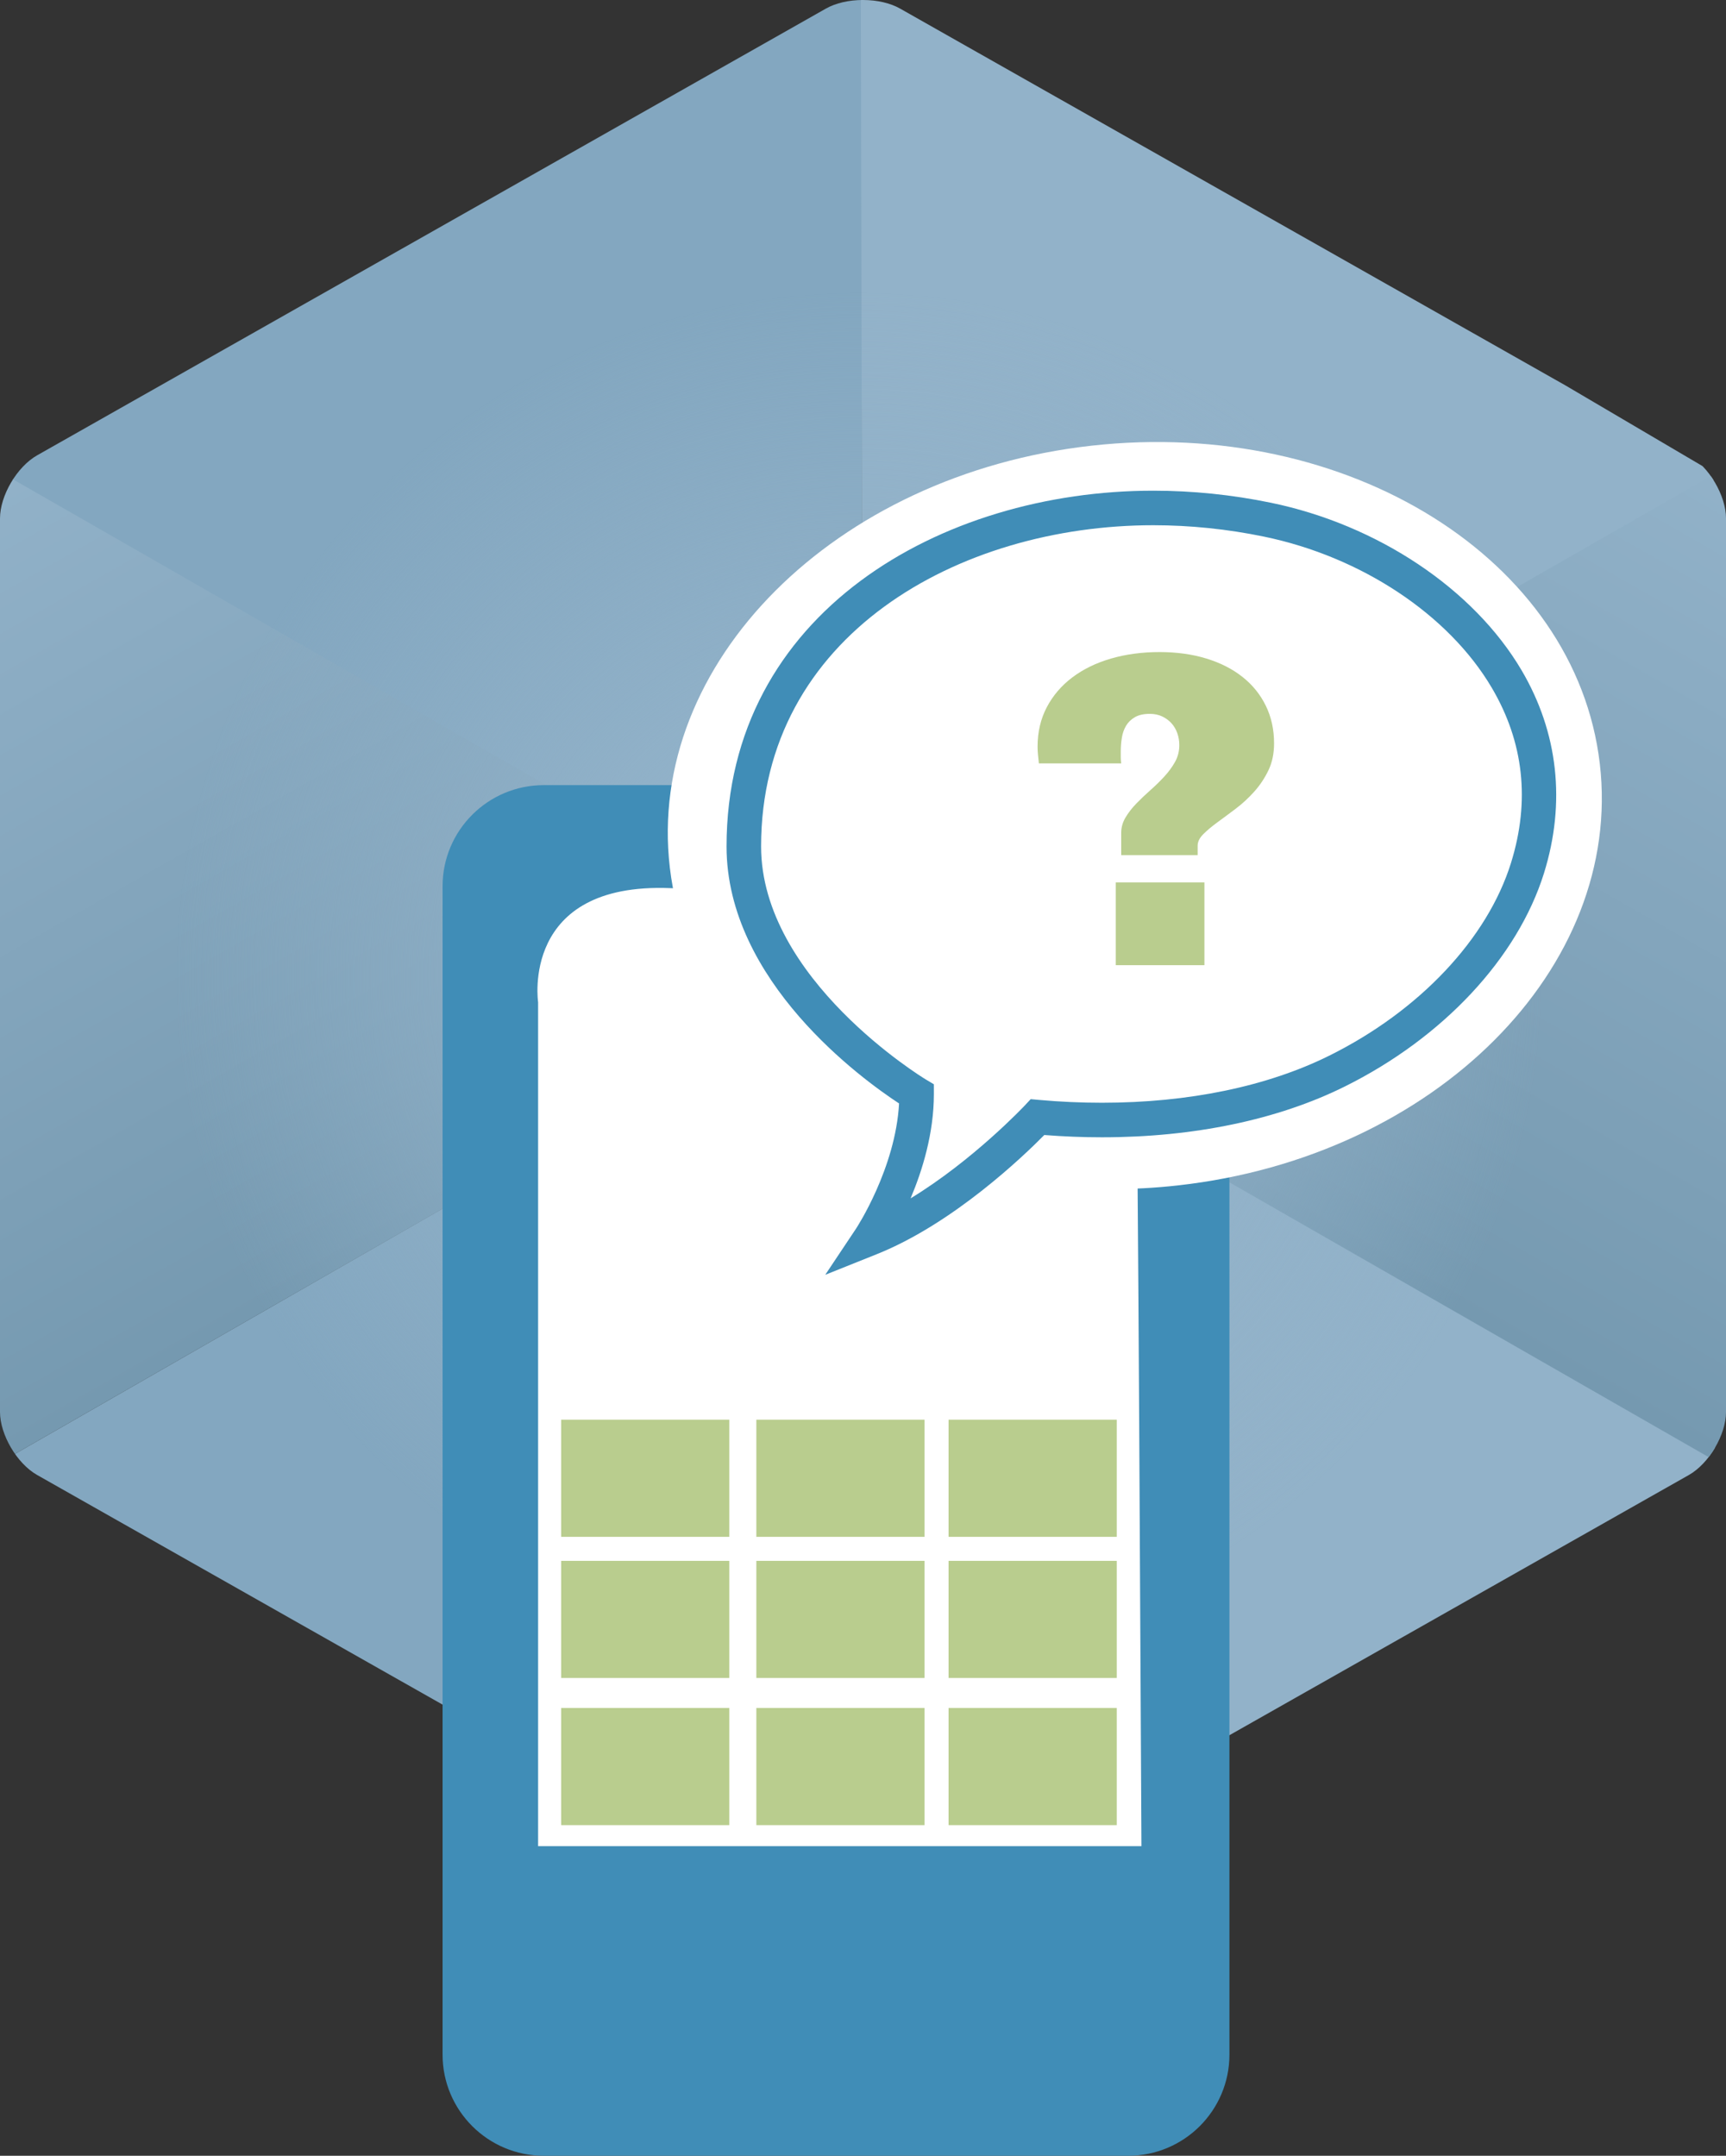
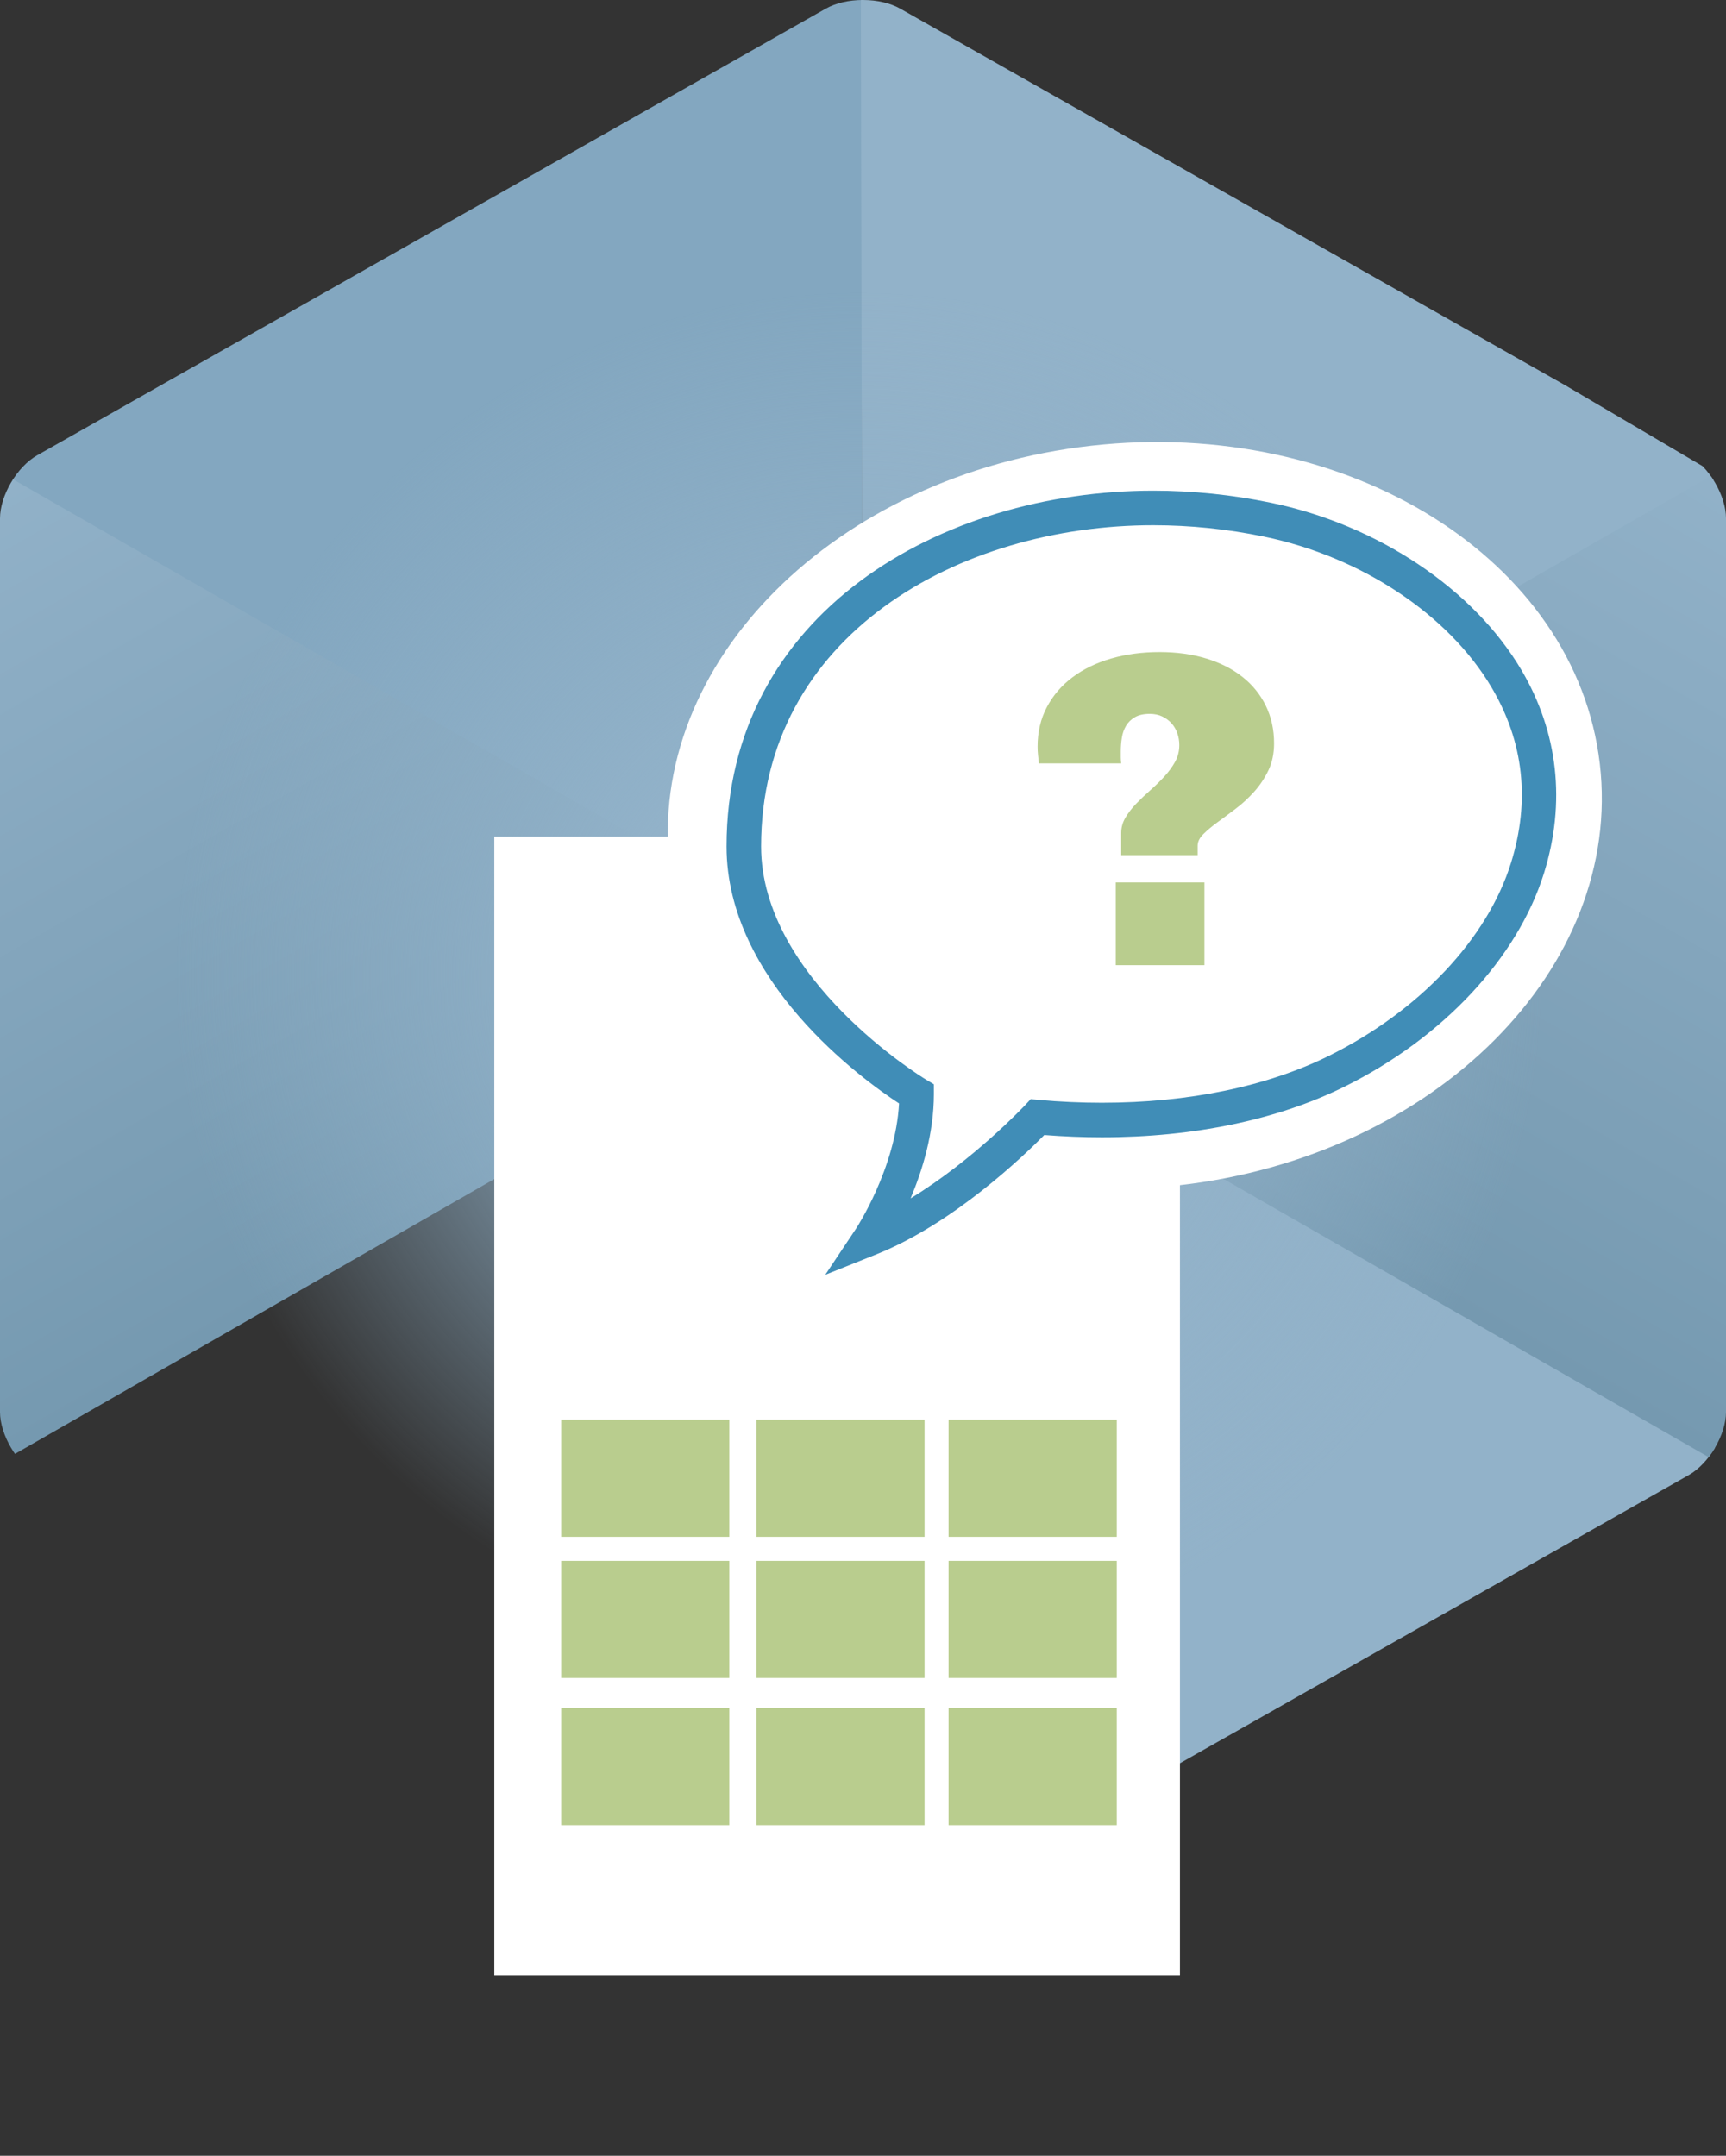
<svg xmlns="http://www.w3.org/2000/svg" xmlns:xlink="http://www.w3.org/1999/xlink" version="1.1" id="Layer_1" x="0px" y="0px" width="122.758px" height="153.332px" viewBox="0 0 122.758 153.332" enable-background="new 0 0 122.758 153.332" xml:space="preserve">
  <rect x="0" y="0" width="122.758" height="153.332" fill="#333333" stroke="none" />
  <g>
    <g>
      <defs>
        <path id="SVGID_1_" d="M64.017,0.611C63.321,0.217,62.384,0,61.379,0c-1.006,0-1.942,0.217-2.638,0.611L2.639,32.387     C1.208,33.198,0,35.252,0,36.873v63.554c0,1.619,1.208,3.672,2.639,4.483l56.102,31.777c0.696,0.394,1.632,0.609,2.638,0.609     c1.005,0,1.942-0.216,2.638-0.609l56.103-31.777c1.431-0.812,2.639-2.864,2.639-4.483V36.873c0-1.62-1.208-3.675-2.639-4.486     L64.017,0.611" />
      </defs>
      <clipPath id="SVGID_2_">
        <use xlink:href="#SVGID_1_" overflow="visible" />
      </clipPath>
      <g clip-path="url(#SVGID_2_)">
-         <polygon fill="#83A7C0" points="61.276,68.869 -1.217,104.719 61.359,139.217    " />
-       </g>
+         </g>
      <g clip-path="url(#SVGID_2_)">
        <polygon fill="#83A7C0" points="61.276,68.79 61.333,-2.298 -0.741,33.182    " />
      </g>
      <g clip-path="url(#SVGID_2_)">
        <polygon fill="#92B2C9" points="61.359,68.79 61.225,-2.086 122.348,33.894    " />
      </g>
      <g clip-path="url(#SVGID_2_)">
        <polygon fill="#92B2C9" points="61.276,139.374 61.12,68.79 123.932,104.085    " />
      </g>
      <linearGradient id="SVGID_3_" gradientUnits="userSpaceOnUse" x1="-0.758" y1="32.603" x2="30.156" y2="86.835">
        <stop offset="0" style="stop-color:#92B2C9" />
        <stop offset="1" style="stop-color:#7599B0" />
      </linearGradient>
      <polygon clip-path="url(#SVGID_2_)" fill="url(#SVGID_3_)" points="61.437,68.79 -1.217,32.864 -1.217,104.719   " />
      <linearGradient id="SVGID_4_" gradientUnits="userSpaceOnUse" x1="1427.729" y1="32.602" x2="1458.644" y2="86.835" gradientTransform="matrix(-1 0 0 1 1550.676 0)">
        <stop offset="0" style="stop-color:#92B2C9" />
        <stop offset="1" style="stop-color:#7599B0" />
      </linearGradient>
      <polygon clip-path="url(#SVGID_2_)" fill="url(#SVGID_4_)" points="60.75,68.79 123.405,32.864 123.405,104.719   " />
      <radialGradient id="SVGID_5_" cx="61.081" cy="69.372" r="53.516" gradientUnits="userSpaceOnUse">
        <stop offset="0.313" style="stop-color:#92B2C9" />
        <stop offset="0.908" style="stop-color:#92B2C9;stop-opacity:0" />
        <stop offset="1" style="stop-color:#92B2C9;stop-opacity:0" />
      </radialGradient>
      <path clip-path="url(#SVGID_2_)" fill="url(#SVGID_5_)" d="M114.598,69.373c0,29.554-23.96,53.515-53.517,53.515    c-29.555,0-53.517-23.961-53.517-53.515c0-29.559,23.961-53.517,53.517-53.517C90.638,15.856,114.598,39.814,114.598,69.373z" />
    </g>
    <rect x="35.156" y="59.505" fill="#FFFFFF" width="48.765" height="80.992" />
-     <path fill="#408DB7" d="M80.244,55.844H38.675c-3.974,0-7.198,3.221-7.198,7.196v83.097c0,3.973,3.224,7.195,7.198,7.195h41.569   c3.977,0,7.197-3.223,7.197-7.195V63.04C87.441,59.064,84.221,55.844,80.244,55.844z M38.272,131.311V71.288   c0,0-1.281-8.545,9.399-8.118c10.681,0.427,24.565,0,24.565,0s8.33,0.214,8.544,9.826c0.173,7.72,0.343,48.574,0.403,58.315H38.272   z" />
    <g>
      <rect x="39.91" y="100.978" fill="#B9CD8E" width="11.962" height="8.332" />
      <rect x="53.794" y="100.978" fill="#B9CD8E" width="11.962" height="8.332" />
      <rect x="67.465" y="100.978" fill="#B9CD8E" width="11.963" height="8.332" />
      <rect x="39.91" y="111.019" fill="#B9CD8E" width="11.962" height="8.33" />
      <rect x="53.794" y="111.019" fill="#B9CD8E" width="11.962" height="8.33" />
      <rect x="67.465" y="111.019" fill="#B9CD8E" width="11.963" height="8.33" />
      <rect x="39.91" y="121.484" fill="#B9CD8E" width="11.962" height="8.331" />
      <rect x="53.794" y="121.484" fill="#B9CD8E" width="11.962" height="8.331" />
      <rect x="67.465" y="121.484" fill="#B9CD8E" width="11.963" height="8.331" />
    </g>
    <path fill="#FFFFFF" d="M83.789,84.313c-3.284,0.369-6.507,0.337-9.588-0.037c-10.728,11.081-22.229,8.869-19.948,7.151   c5.569-4.2,6.752-8.301,6.402-11.517C53.49,75.835,48.539,69.388,47.64,61.707c-1.704-14.528,11.725-27.961,29.988-30.006   c18.264-2.041,34.449,8.08,36.153,22.608C115.483,68.84,102.054,82.274,83.789,84.313" />
    <path fill="#408DB7" d="M58.695,90.671l2.195-3.291c0.029-0.044,2.801-4.273,3.054-8.895c-2.596-1.701-12.27-8.684-12.27-18.279   c0-16.613,15.268-25.305,30.349-25.305c2.79,0,5.603,0.288,8.359,0.856c7.59,1.565,14.423,6.128,17.832,11.91   c2.609,4.425,3.162,9.419,1.598,14.441c-1.88,6.028-7.177,11.701-14.17,15.174c-4.755,2.361-10.728,3.61-17.271,3.61   c-1.355,0-2.73-0.055-4.098-0.162c-1.462,1.483-6.473,6.299-11.904,8.472L58.695,90.671z M82.023,37.358   c-13.86,0-27.892,7.848-27.892,22.848c0,9.444,11.574,16.488,11.691,16.558l0.597,0.358l0.001,0.697   c0,2.781-0.814,5.426-1.656,7.417c4.458-2.712,8.087-6.568,8.132-6.617l0.41-0.439l0.598,0.054c1.487,0.134,2.99,0.201,4.466,0.201   c6.168,0,11.762-1.16,16.18-3.354c6.403-3.18,11.232-8.303,12.916-13.704c1.372-4.403,0.911-8.595-1.368-12.46   c-3.067-5.202-9.279-9.322-16.212-10.751C87.292,37.63,84.646,37.358,82.023,37.358z" />
  </g>
  <g>
    <path fill="#B9CD8E" d="M85.794,46.838c0.999,0.305,1.856,0.74,2.569,1.305c0.715,0.563,1.269,1.247,1.662,2.049   c0.394,0.803,0.59,1.696,0.59,2.679c0,0.725-0.134,1.366-0.403,1.925c-0.27,0.559-0.606,1.064-1.01,1.514   c-0.403,0.451-0.839,0.852-1.305,1.204c-0.466,0.352-0.899,0.675-1.304,0.97s-0.74,0.577-1.01,0.846   c-0.27,0.27-0.403,0.544-0.403,0.823v0.668h-5.437v-1.584c0-0.383,0.102-0.746,0.304-1.087c0.202-0.341,0.458-0.672,0.77-0.994   c0.311-0.321,0.641-0.637,0.993-0.947s0.684-0.634,0.994-0.97s0.567-0.686,0.769-1.049c0.202-0.362,0.303-0.761,0.303-1.196   c0-0.29-0.047-0.569-0.14-0.838c-0.094-0.269-0.23-0.504-0.412-0.707c-0.182-0.202-0.4-0.365-0.66-0.489   c-0.259-0.124-0.554-0.186-0.884-0.186c-0.436,0-0.788,0.078-1.056,0.233c-0.271,0.155-0.48,0.357-0.63,0.605   c-0.15,0.249-0.252,0.533-0.303,0.854c-0.053,0.321-0.078,0.647-0.078,0.979c0,0.145,0,0.288,0,0.427s0.011,0.282,0.03,0.427   h-5.854c-0.021-0.207-0.042-0.406-0.062-0.598c-0.021-0.191-0.031-0.391-0.031-0.598c0-1.035,0.218-1.967,0.652-2.795   c0.435-0.828,1.037-1.534,1.809-2.119s1.687-1.033,2.748-1.344c1.062-0.31,2.219-0.466,3.471-0.466   C83.689,46.38,84.795,46.533,85.794,46.838z M85.662,68.648h-6.305v-5.885h6.305V68.648z" />
  </g>
</svg>